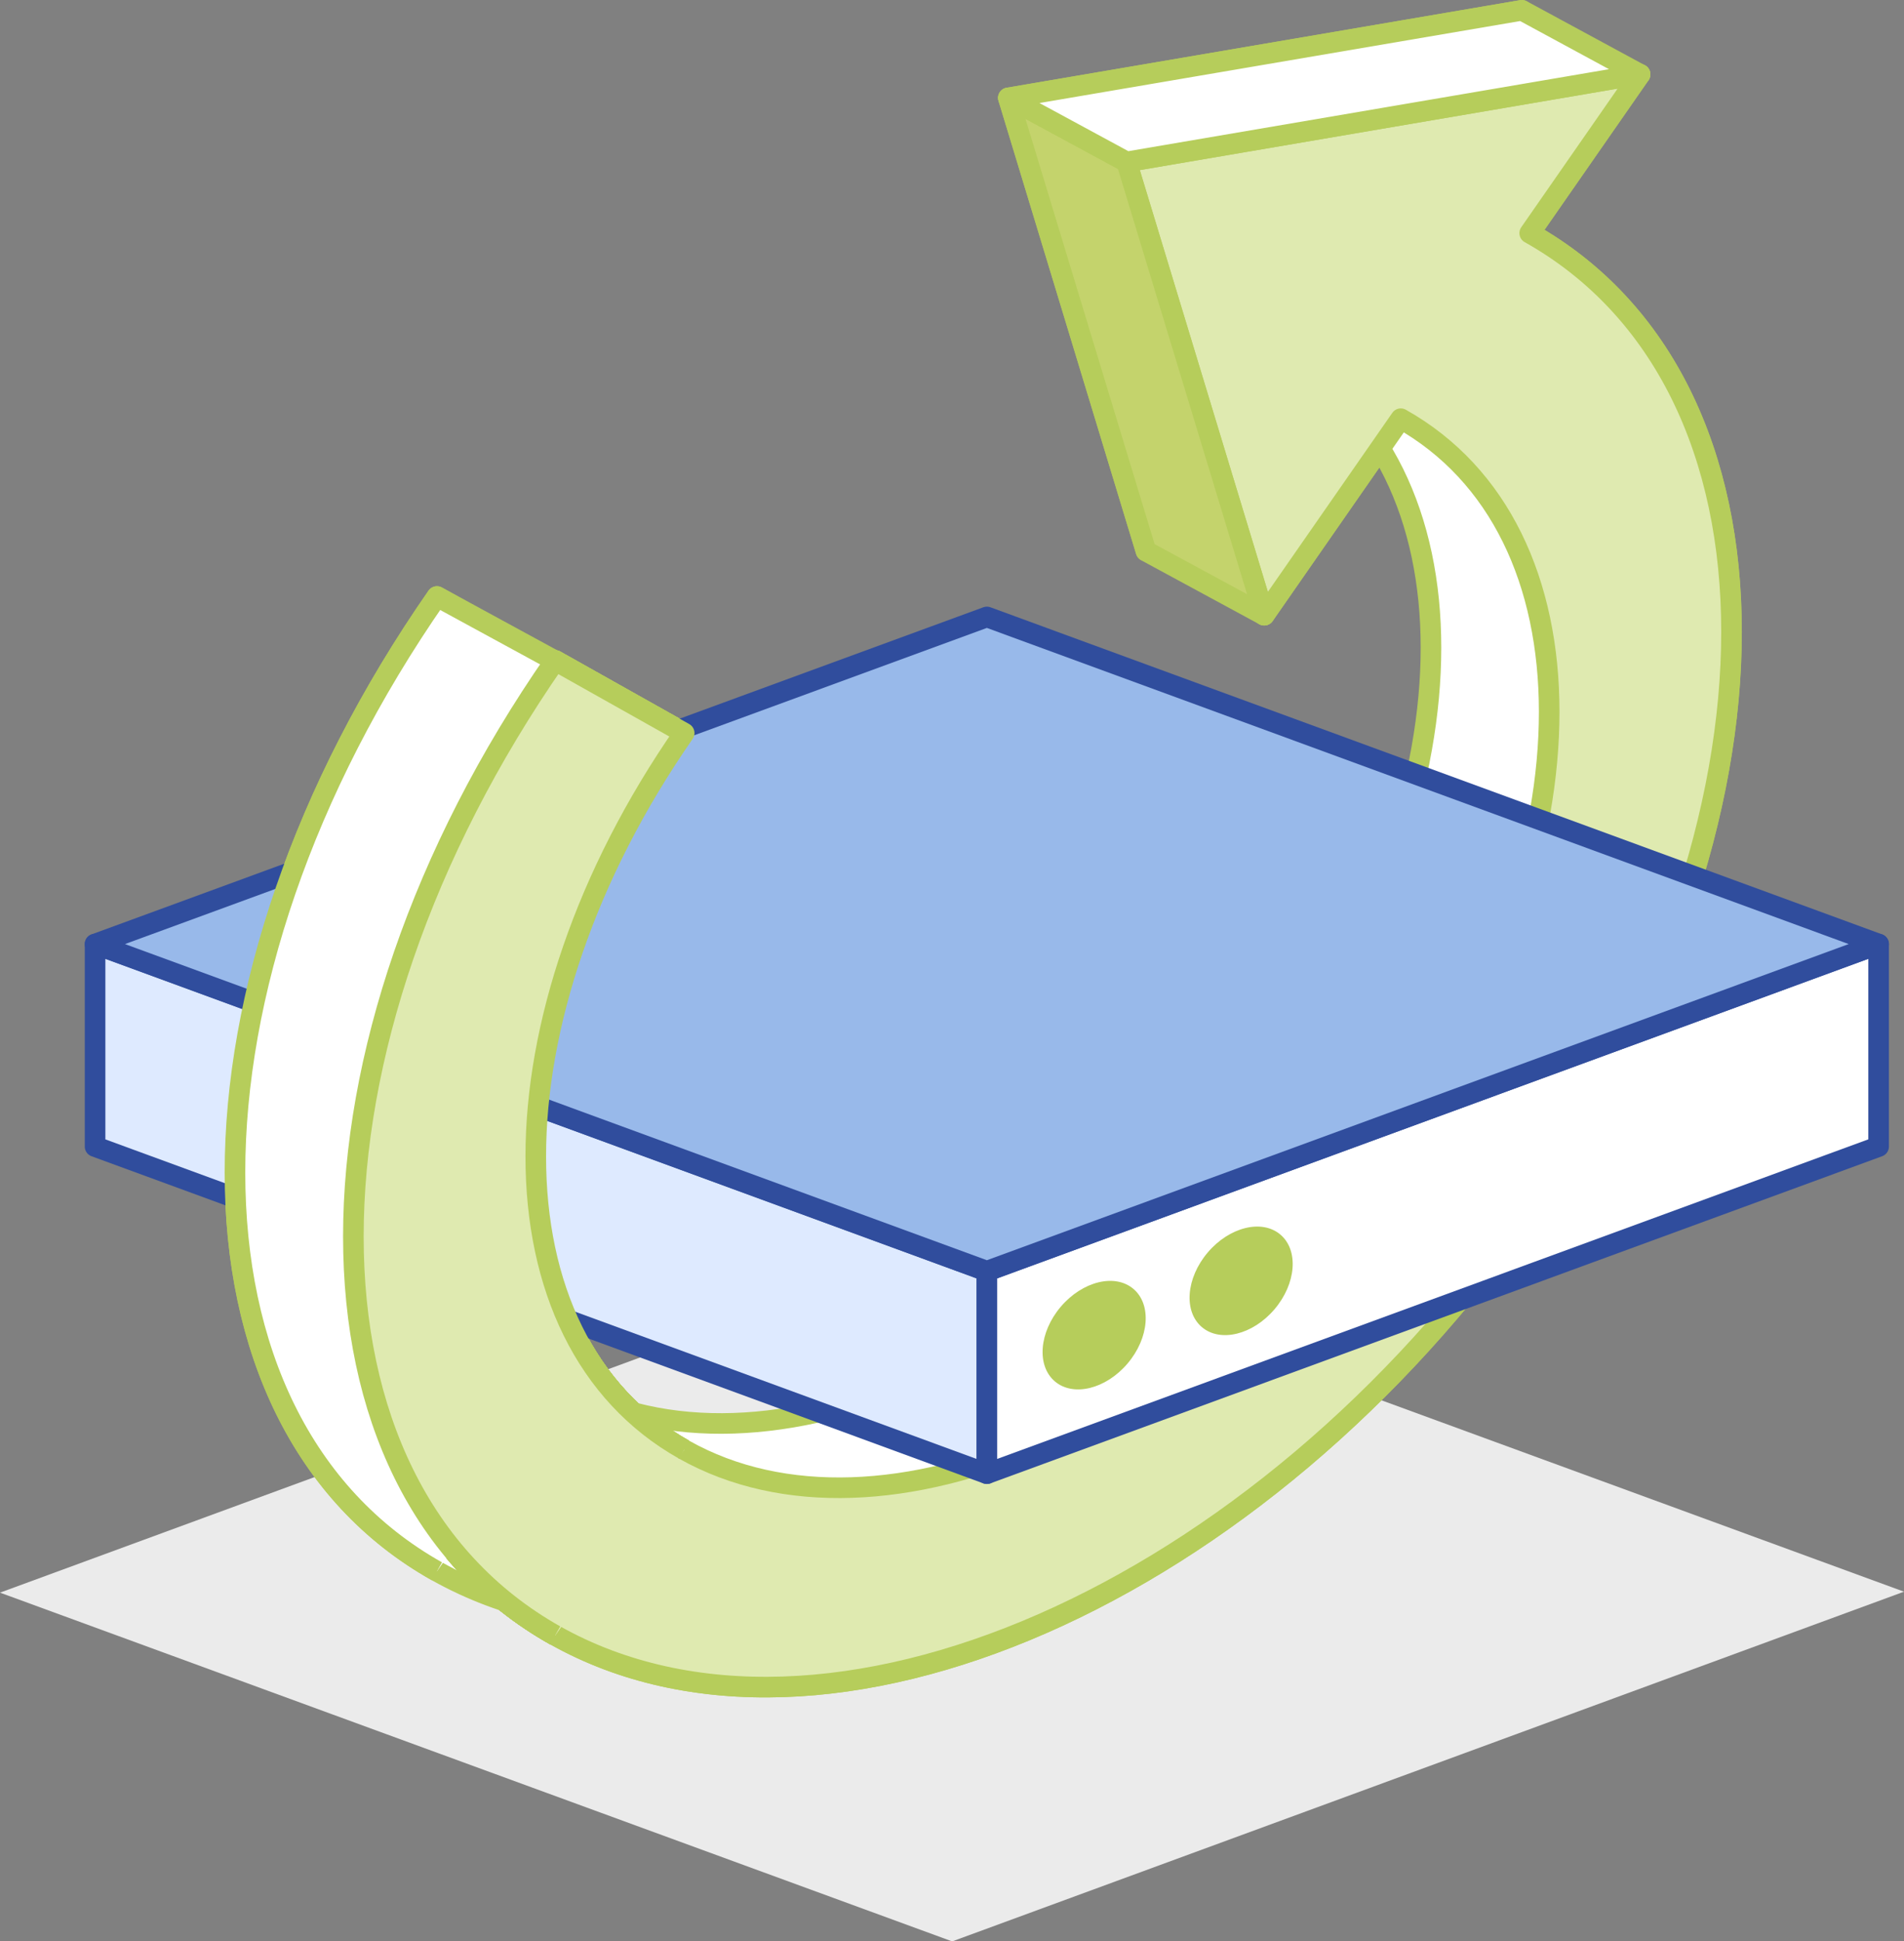
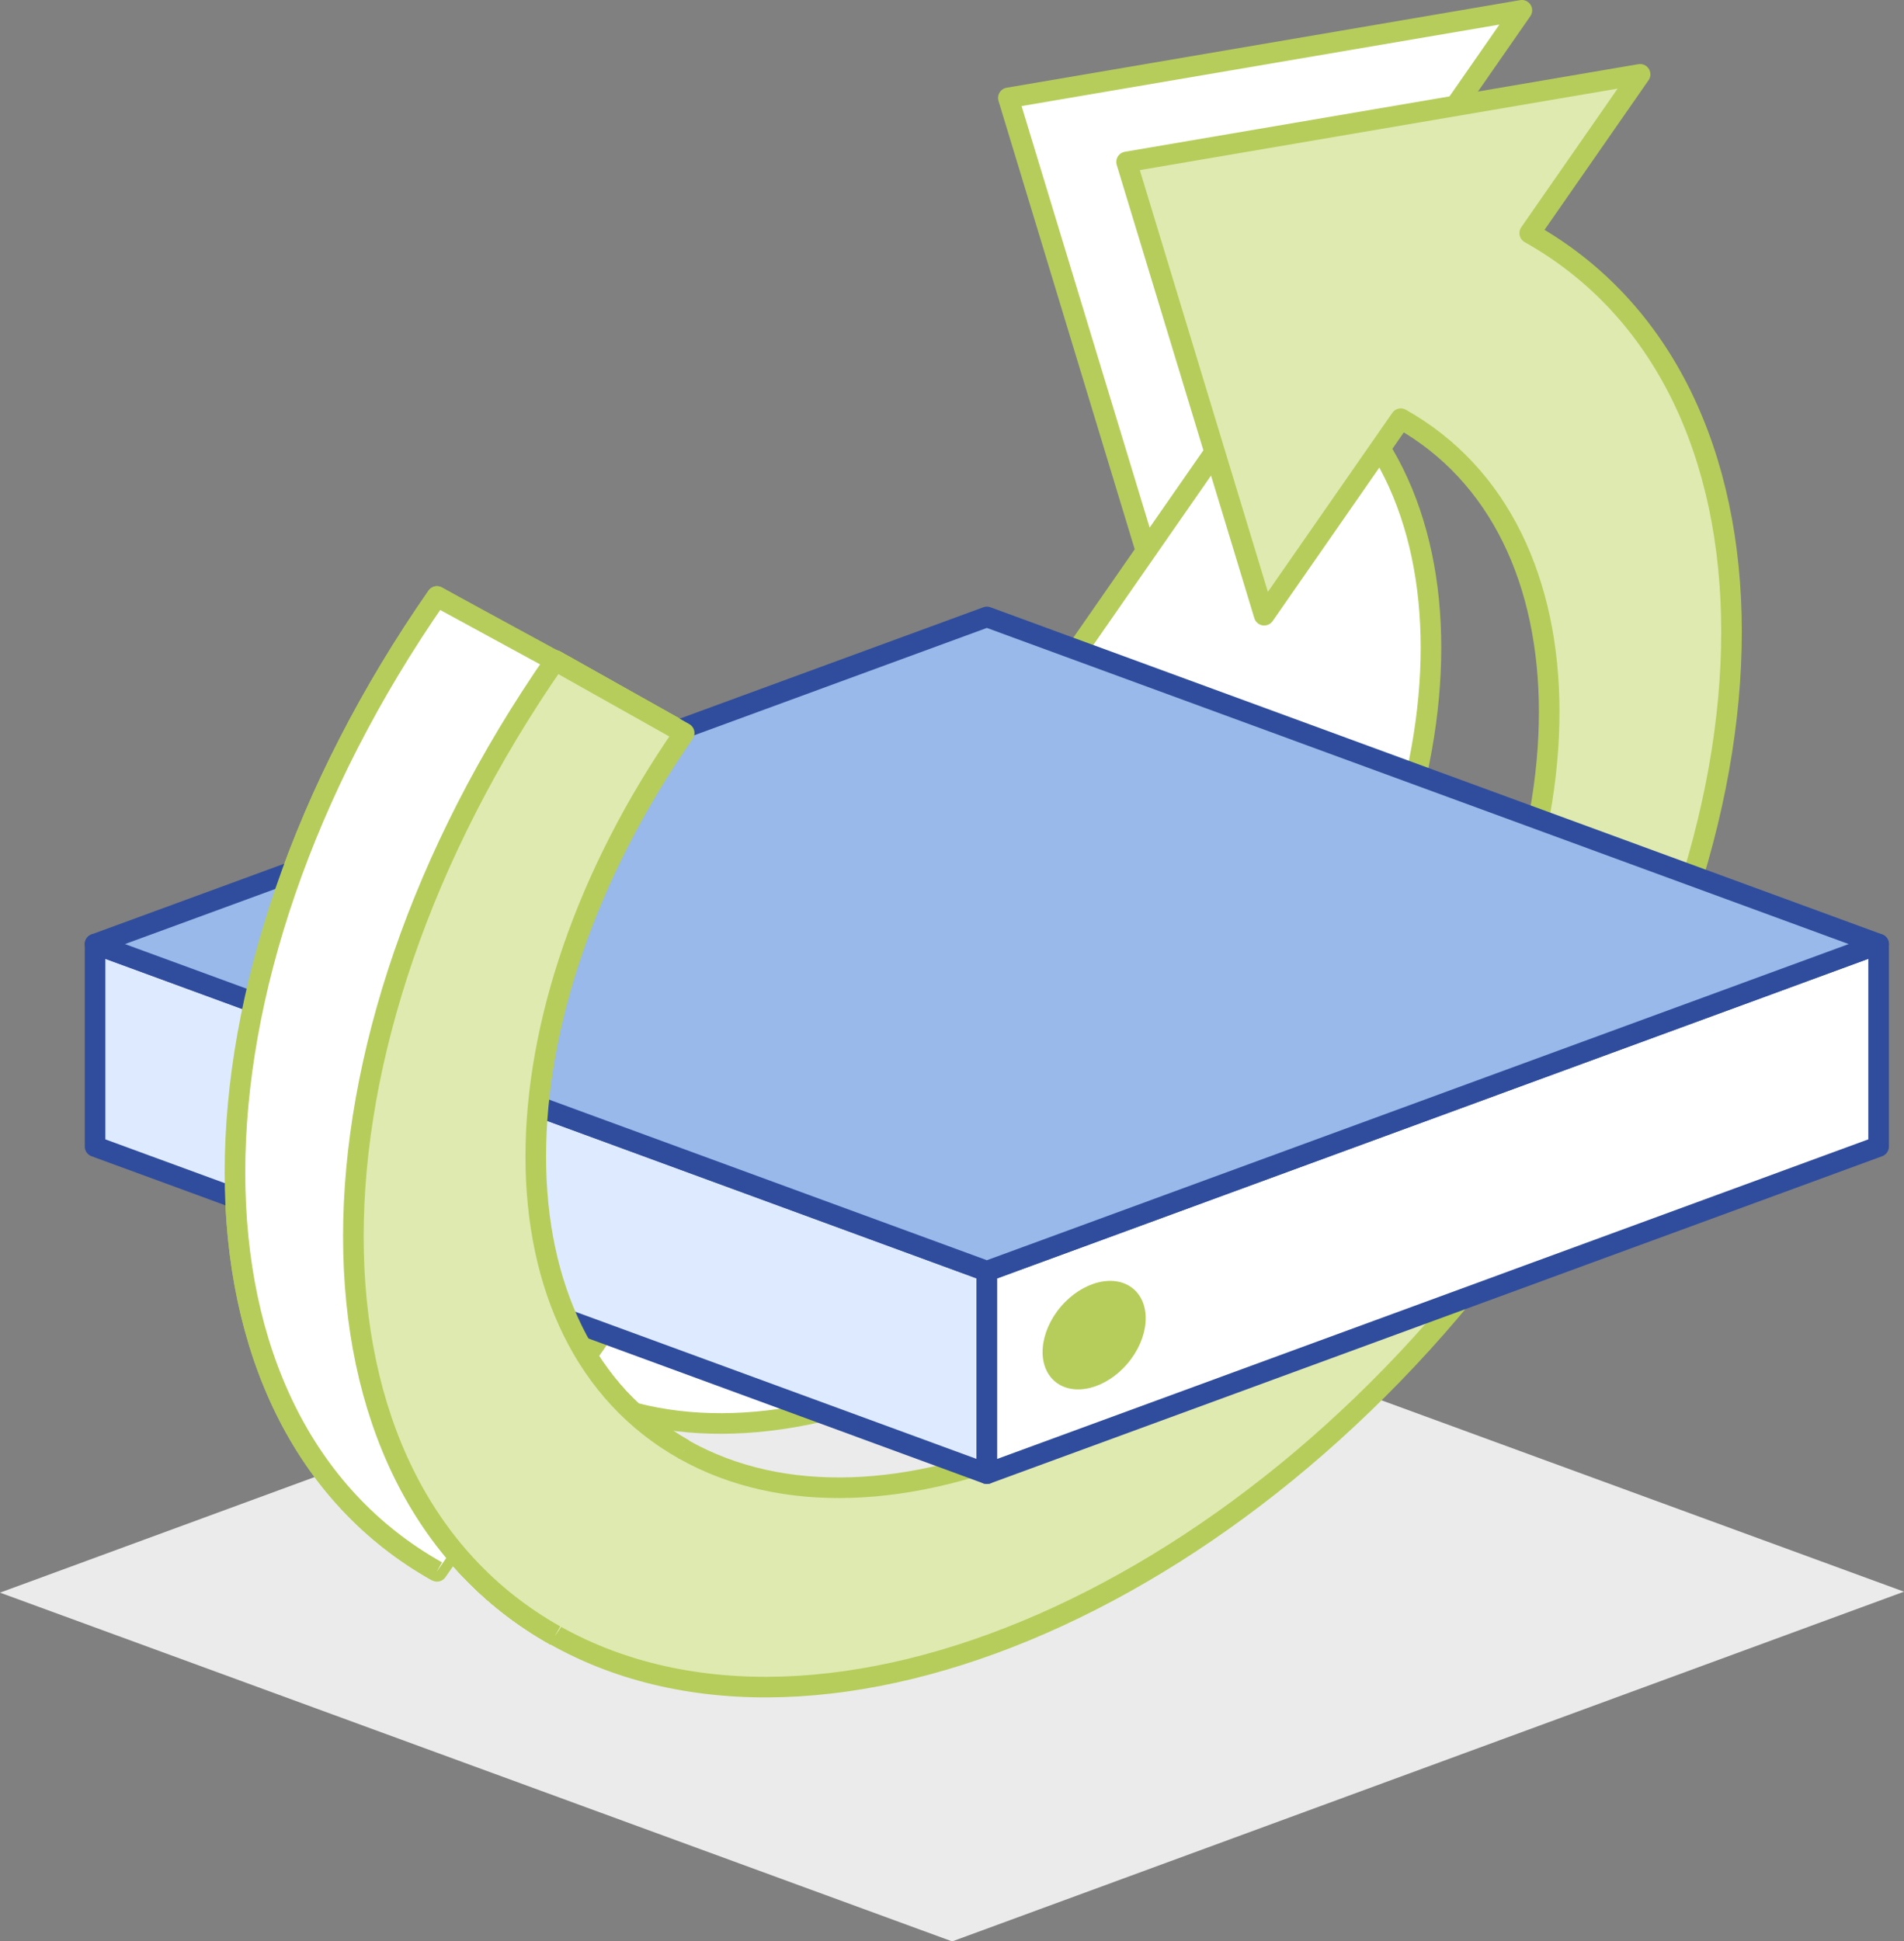
<svg xmlns="http://www.w3.org/2000/svg" viewBox="0 0 238.52 243.14">
  <rect x="0" y="0" width="238.52" height="243.14" fill="#808080" stroke="none" />
  <defs>
    <style>.cls-1{fill:#ebebeb;}.cls-2{fill:#dfeab0;}.cls-2,.cls-3,.cls-8{stroke:#b6cd5b;}.cls-2,.cls-3,.cls-4,.cls-5,.cls-6,.cls-8{stroke-linejoin:round;stroke-width:2.58px;}.cls-3,.cls-5{fill:#fff;}.cls-4{fill:#deeaff;}.cls-4,.cls-5,.cls-6{stroke:#304d9d;}.cls-6{fill:#98b9ea;}.cls-7{fill:#b6cd5b;}.cls-8{fill:#c4d36c;}</style>
  </defs>
  <title>Asset 20</title>
  <g id="Layer_2" data-name="Layer 2">
    <g id="Icons">
      <polygon class="cls-1" points="119.28 243.15 0 199.47 119.24 155.67 238.52 199.35 119.28 243.15" />
-       <path class="cls-2" d="M141.13,20.28l17.24,56.77,17.11-24.61c24.79,13.92,24.79,54.11,0,89.77s-65,53.28-89.77,39.36-24.79-54.11,0-89.76L69.55,82.73c-33.71,48.5-33.71,103.16,0,122.09s88.37-5,122.08-53.54,33.71-103.15,0-122.08L205.46,9.31Z" />
      <path class="cls-2" d="M85.71,181.57c-24.79-13.91-24.79-54.11,0-89.76L69.55,82.73c-33.71,48.5-33.71,103.16,0,122.09" />
      <path class="cls-2" d="M85.71,181.57c-24.79-13.91-24.79-54.11,0-89.76L69.55,82.73c-33.71,48.5-33.71,103.16,0,122.09" />
-       <path class="cls-3" d="M126.32,12.26,143.56,69l17.11-24.61c24.79,13.92,24.79,54.11,0,89.77s-65,53.28-89.77,39.36-24.79-54.11,0-89.76L54.74,74.71C21,123.21,21,177.87,54.74,196.8s88.37-5,122.08-53.54,33.71-103.15,0-122.08L190.65,1.29Z" />
+       <path class="cls-3" d="M126.32,12.26,143.56,69l17.11-24.61c24.79,13.92,24.79,54.11,0,89.77s-65,53.28-89.77,39.36-24.79-54.11,0-89.76L54.74,74.71C21,123.21,21,177.87,54.74,196.8L190.65,1.29Z" />
      <path class="cls-2" d="M141.13,20.28l17.24,56.77,17.11-24.61c24.79,13.92,24.79,54.11,0,89.77s-65,53.28-89.77,39.36-24.79-54.11,0-89.76L69.55,82.73c-33.71,48.5-33.71,103.16,0,122.09s88.37-5,122.08-53.54,33.71-103.15,0-122.08L205.46,9.31Z" />
      <path class="cls-2" d="M85.71,181.57c-24.79-13.91-24.79-54.11,0-89.76L69.55,82.73c-33.71,48.5-33.71,103.16,0,122.09" />
      <path class="cls-2" d="M85.71,181.57c-24.79-13.91-24.79-54.11,0-89.76L69.55,82.73c-33.71,48.5-33.71,103.16,0,122.09" />
      <polygon class="cls-4" points="11.91 143.6 123.63 184.57 123.63 159.21 11.91 118.24 11.91 143.6" />
      <polygon class="cls-5" points="235.34 143.6 123.63 184.57 123.63 159.21 235.34 118.24 235.34 143.6" />
      <polygon class="cls-6" points="123.63 159.21 11.91 118.24 123.63 77.27 235.34 118.24 123.63 159.21" />
      <ellipse class="cls-7" cx="137.06" cy="167.23" rx="7.6" ry="5.49" transform="translate(-79.12 163.4) rotate(-49.65)" />
-       <ellipse class="cls-7" cx="155.48" cy="160.43" rx="7.6" ry="5.49" transform="translate(-67.45 175.04) rotate(-49.65)" />
      <path class="cls-3" d="M70.9,173.55c-24.79-13.91-24.71-54.35.08-90L54.74,74.71C21,123.21,21,177.87,54.74,196.8" />
      <path class="cls-2" d="M85.71,181.57c-24.79-13.91-24.79-54.11,0-89.76L69.55,82.73c-33.71,48.5-33.71,103.16,0,122.09" />
-       <polygon class="cls-8" points="158.37 77.05 143.56 69.03 126.32 12.26 141.13 20.28 158.37 77.05" />
-       <polygon class="cls-3" points="126.32 12.26 141.13 20.28 205.46 9.31 190.65 1.29 126.32 12.26" />
    </g>
  </g>
</svg>